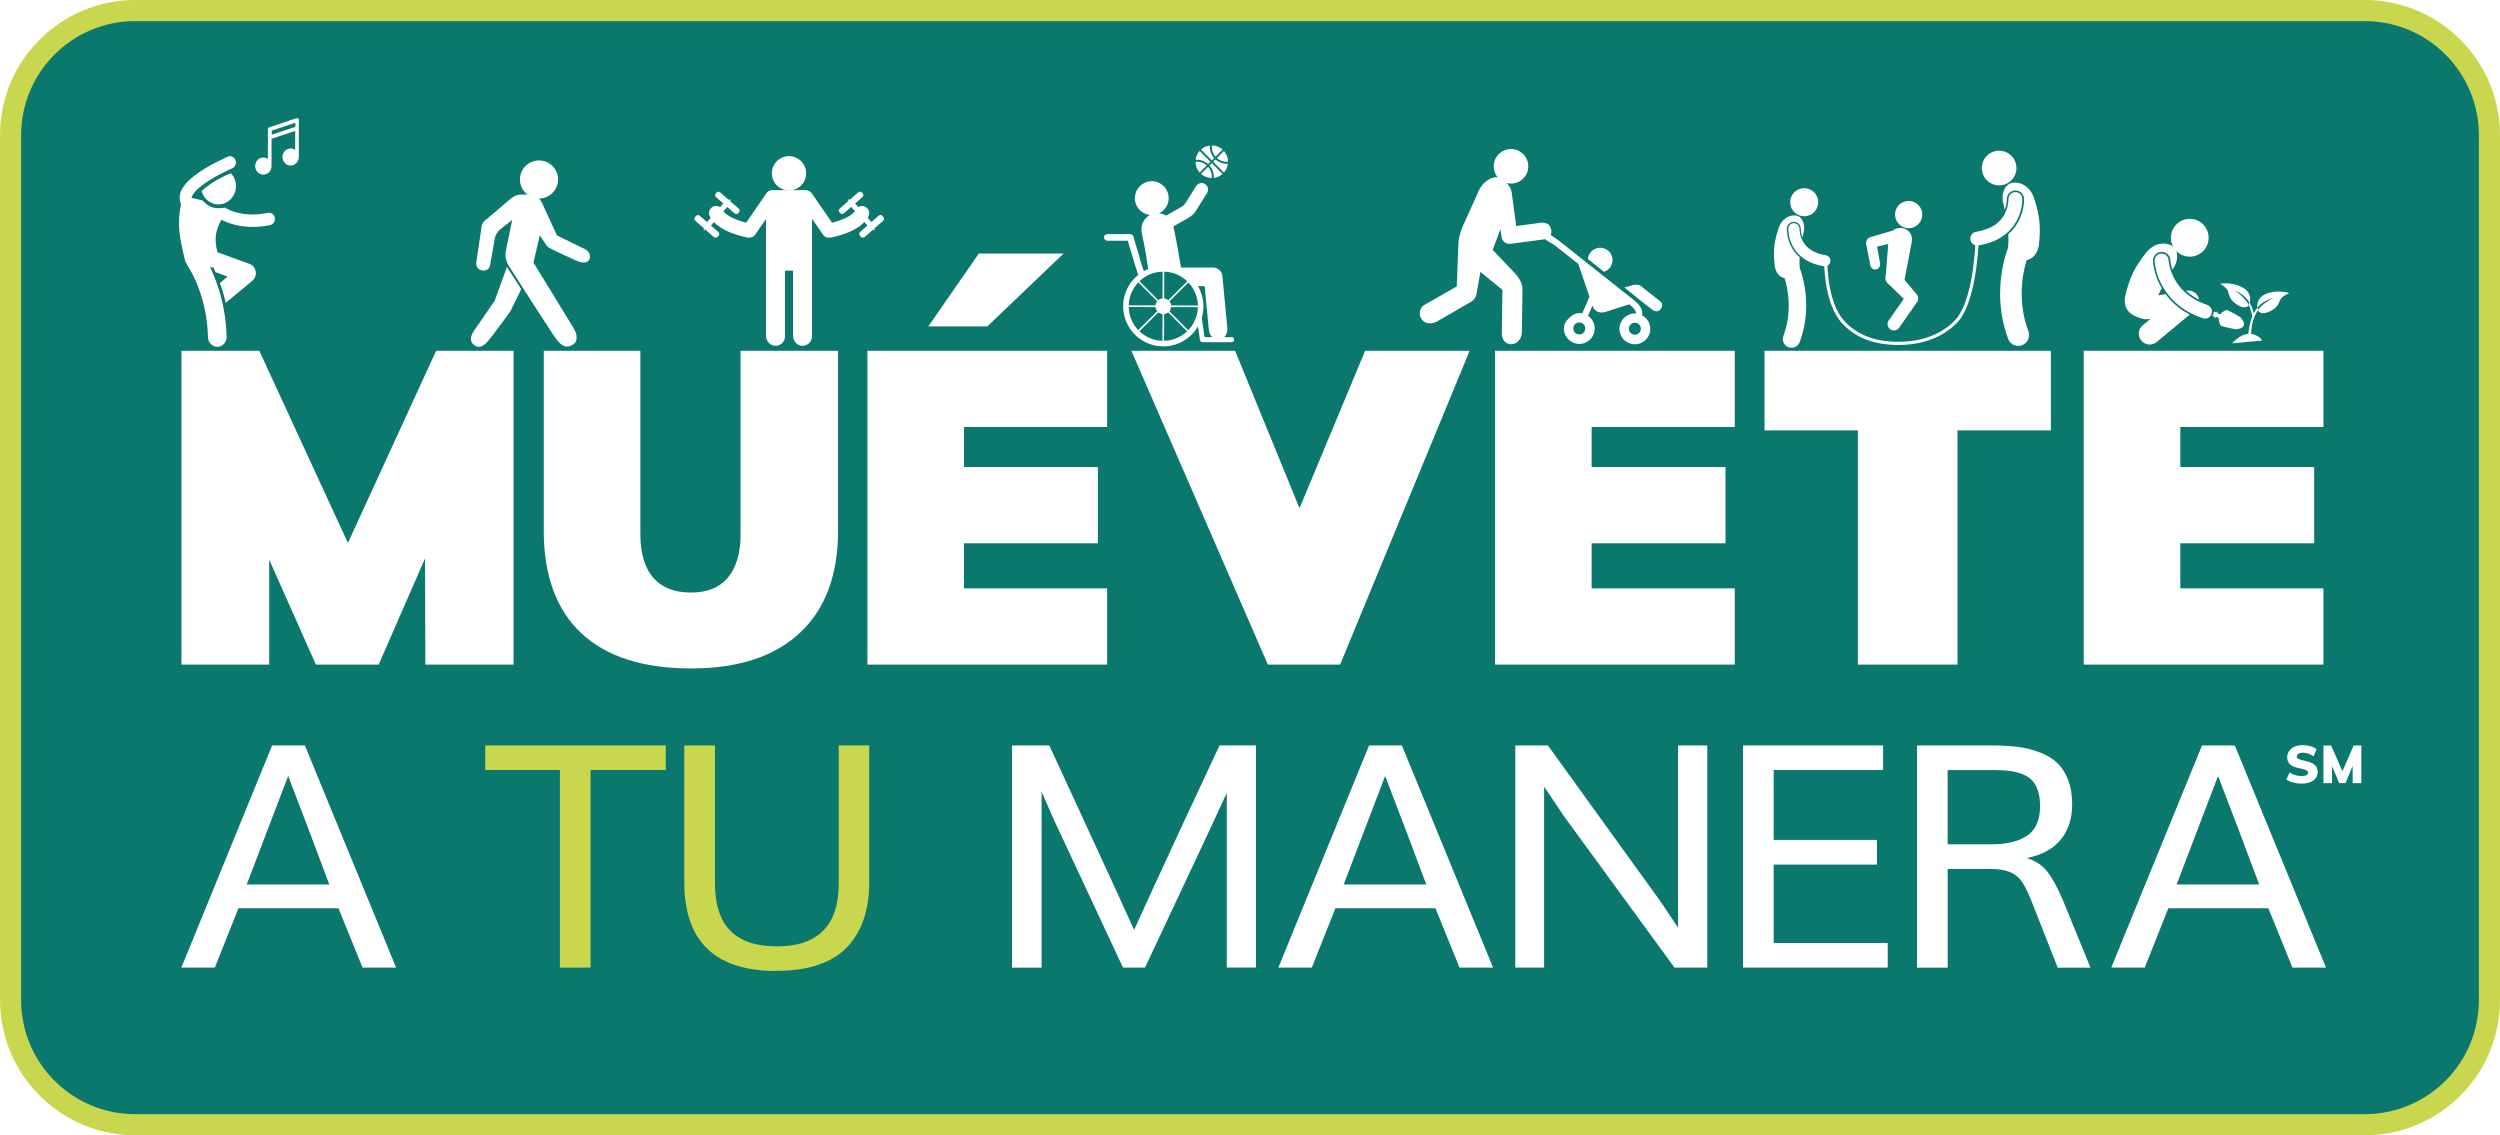
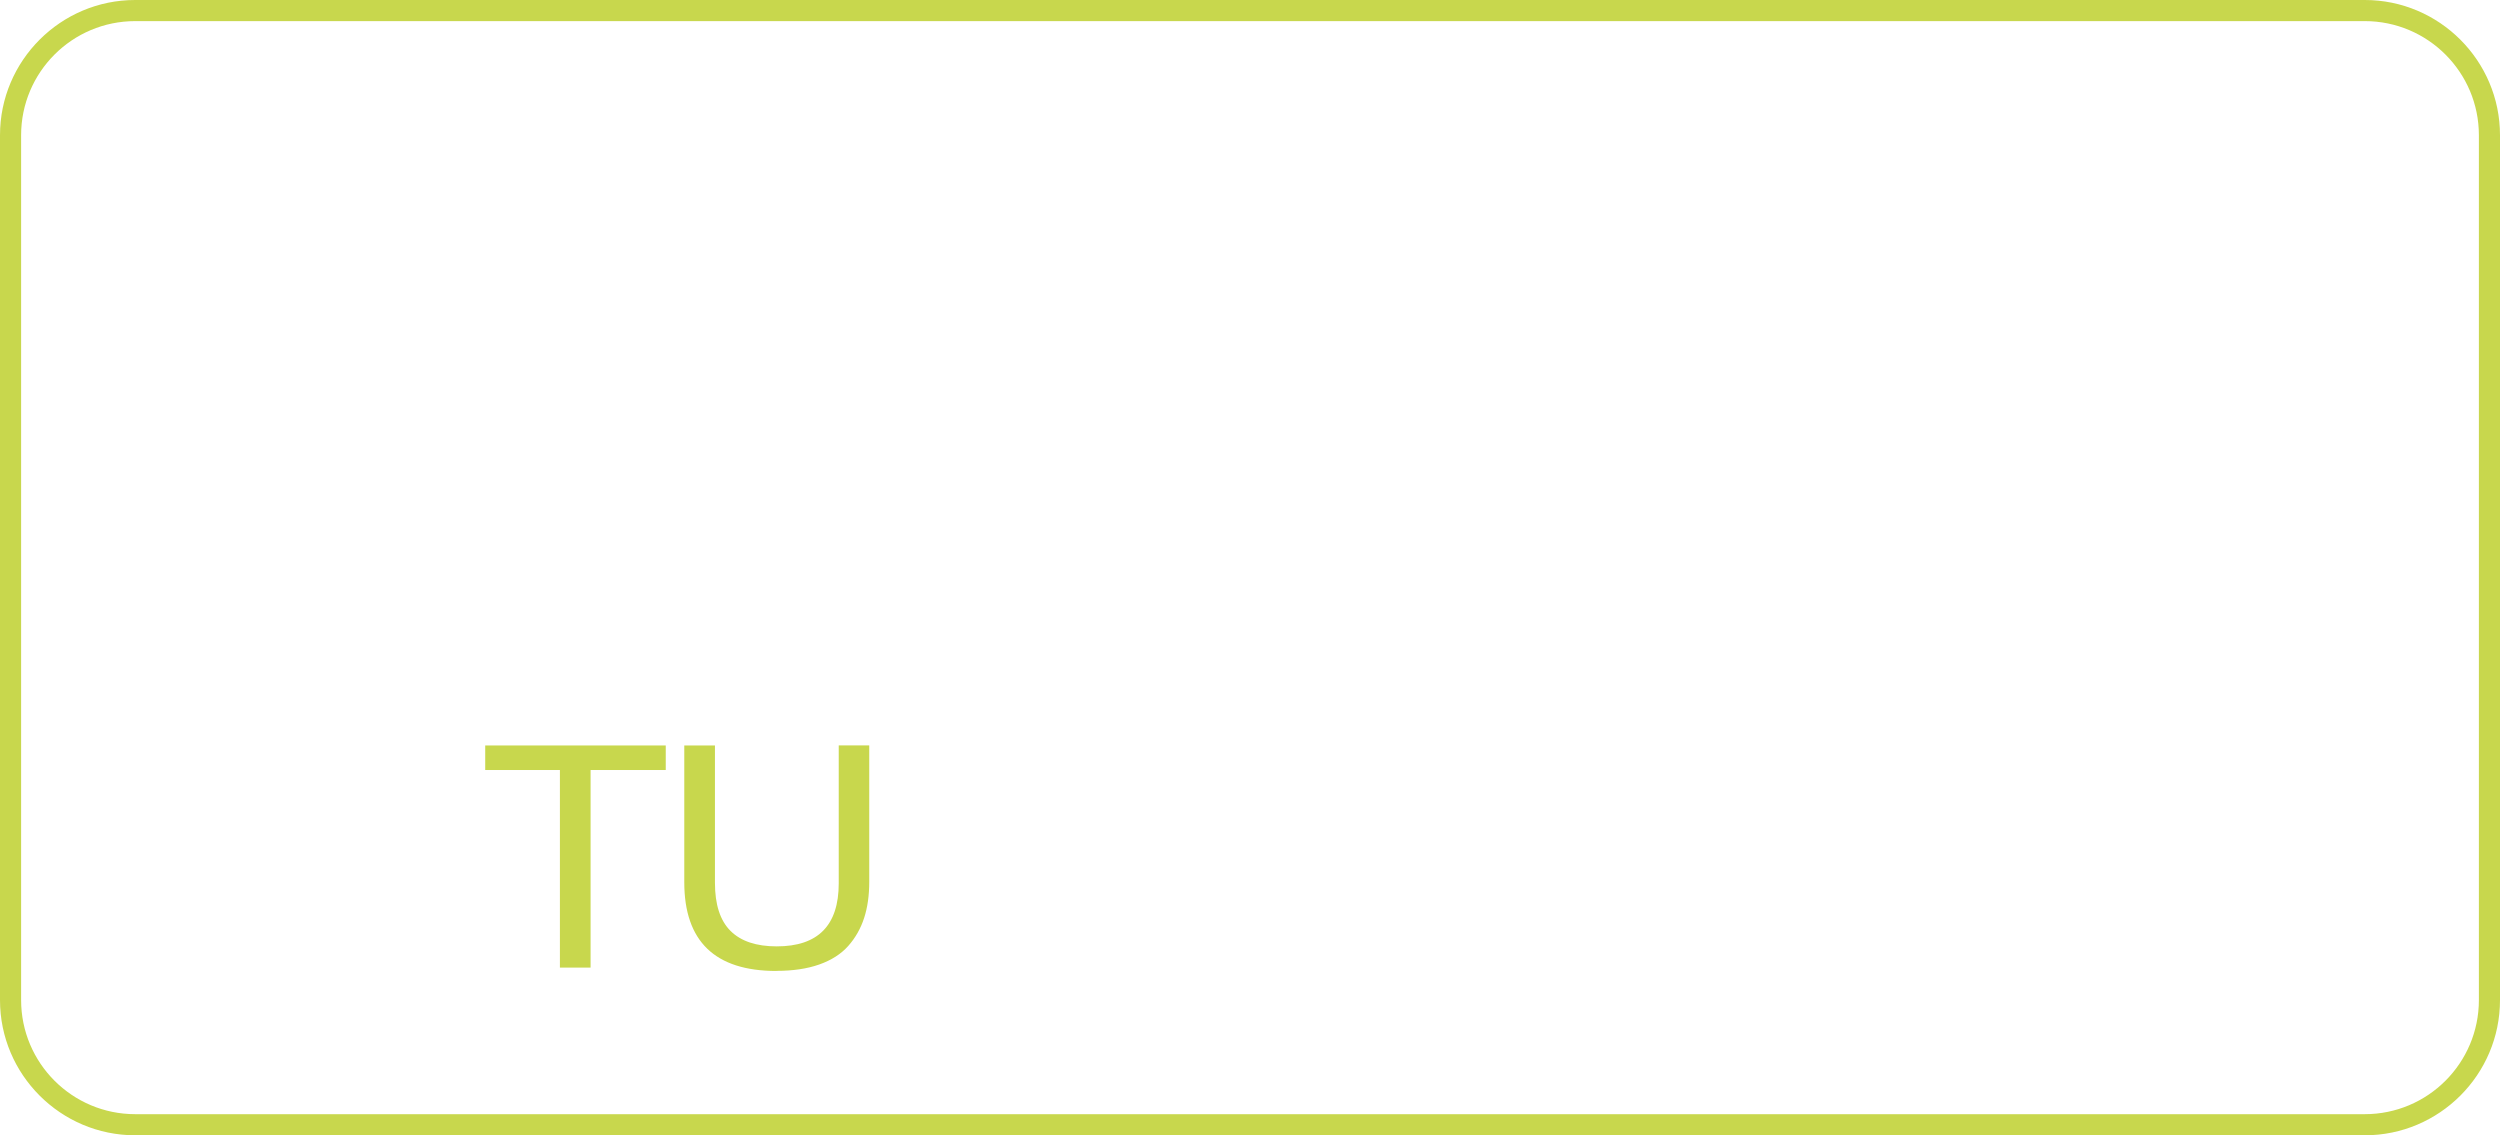
<svg xmlns="http://www.w3.org/2000/svg" width="480" height="218" viewBox="0 0 480 218" fill="none">
  <g clip-path="url(#clip0_1572_14636)">
-     <path d="M25.966 2.027H454.034C467.24 2.027 477.973 12.75 477.973 25.966V192.01C477.973 205.216 467.25 215.949 454.034 215.949H25.966C12.76 215.949 2.027 205.226 2.027 192.01V25.966C2.027 12.75 12.75 2.027 25.966 2.027Z" fill="#0A786D" />
    <path d="M454.034 4.054C466.135 4.054 475.946 13.865 475.946 25.966V192.01C475.946 204.111 466.135 213.922 454.034 213.922H25.966C13.865 213.922 4.054 204.111 4.054 192.01V25.966C4.054 13.865 13.865 4.054 25.966 4.054H454.034ZM454.034 0H25.966C11.645 0 0 11.645 0 25.966V192.01C0 206.321 11.645 217.976 25.966 217.976H454.034C468.345 217.976 480 206.331 480 192.01V25.966C480 11.655 468.355 0 454.034 0Z" fill="#C8D74D" />
    <g filter="url(#filter0_d_1572_14636)">
      <path d="M34.824 184.338L52.246 141.689H58.54L76.054 184.338H69.608L64.986 172.946H45.78L41.25 184.338H34.834H34.824ZM47.371 168.375H63.223C60.608 161.361 57.983 154.419 55.328 147.547C52.652 154.52 50.007 161.463 47.371 168.375Z" fill="white" />
      <path d="M107.503 184.338V146.402H93.162V141.689H127.824V146.402H113.392V184.338H107.503Z" fill="#C8D74D" />
      <path d="M149.078 184.986C137.28 184.986 131.382 179.301 131.382 167.939V141.689H137.27V168.051C137.27 172.226 138.263 175.307 140.26 177.294C142.257 179.28 145.216 180.264 149.138 180.264C157.074 180.264 161.037 176.23 161.037 168.162V141.679H166.895V167.868C166.895 170.463 166.571 172.784 165.912 174.811C165.253 176.838 164.24 178.632 162.861 180.182C161.483 181.733 159.628 182.919 157.307 183.74C154.986 184.561 152.24 184.966 149.078 184.966V184.986Z" fill="#C8D74D" />
      <path d="M194.311 184.338V141.689H201.466C201.983 142.824 204.294 147.841 208.409 156.73C212.524 165.628 215.635 172.419 217.753 177.101C219.872 172.399 223.003 165.598 227.138 156.709C231.284 147.821 233.615 142.814 234.152 141.679H241.155V184.328H235.541V150.791C233.524 155.199 230.595 161.493 226.733 169.672C222.882 177.841 220.581 182.736 219.841 184.338H215.615L202.297 155.838L199.986 150.568V184.348H194.311V184.338Z" fill="white" />
      <path d="M245.442 184.338L262.865 141.689H269.159L286.672 184.338H280.226L275.605 172.946H256.398L251.868 184.338H245.453H245.442ZM257.99 168.375H273.841C271.226 161.361 268.601 154.419 265.946 147.547C263.27 154.52 260.625 161.463 257.99 168.375Z" fill="white" />
      <path d="M290.939 184.338V141.689H297.202L318.851 171.689L322.186 176.666V141.689H327.8V184.338H321.507L300.415 155.453L296.473 149.595V184.338H290.949H290.939Z" fill="white" />
      <path d="M334.662 184.338V141.689H361.551V146.402H340.551V159.821H360.375V164.564H340.551V179.625H362.442V184.338H334.662V184.338Z" fill="white" />
-       <path d="M368.067 184.338V141.689H382.439C384.294 141.689 385.946 141.78 387.405 141.963C388.865 142.145 390.263 142.5 391.611 143.007C392.959 143.514 394.074 144.182 394.956 145.014C395.838 145.845 396.547 146.929 397.064 148.277C397.591 149.625 397.855 151.206 397.855 153.02C397.855 155.696 397.135 157.936 395.696 159.73C394.257 161.524 392.067 162.72 389.128 163.307C390.811 163.814 392.148 164.696 393.121 165.963C394.094 167.22 395.088 169.054 396.101 171.456L401.371 184.348H395.078L390.142 171.811C389.442 170.017 388.804 168.699 388.216 167.858C387.628 167.017 386.868 166.399 385.915 165.993C384.973 165.598 383.665 165.395 382.003 165.395H373.956V184.348H368.067V184.338ZM373.925 160.672H382.287C385.267 160.672 387.578 160.115 389.23 158.99C390.871 157.865 391.692 155.99 391.692 153.355C391.692 152.28 391.571 151.348 391.338 150.557C391.105 149.767 390.76 149.108 390.324 148.581C389.878 148.054 389.301 147.628 388.571 147.304C387.841 146.98 387.02 146.757 386.118 146.615C385.216 146.483 384.142 146.412 382.915 146.412H373.946V160.682L373.925 160.672Z" fill="white" />
+       <path d="M368.067 184.338V141.689H382.439C384.294 141.689 385.946 141.78 387.405 141.963C392.959 143.514 394.074 144.182 394.956 145.014C395.838 145.845 396.547 146.929 397.064 148.277C397.591 149.625 397.855 151.206 397.855 153.02C397.855 155.696 397.135 157.936 395.696 159.73C394.257 161.524 392.067 162.72 389.128 163.307C390.811 163.814 392.148 164.696 393.121 165.963C394.094 167.22 395.088 169.054 396.101 171.456L401.371 184.348H395.078L390.142 171.811C389.442 170.017 388.804 168.699 388.216 167.858C387.628 167.017 386.868 166.399 385.915 165.993C384.973 165.598 383.665 165.395 382.003 165.395H373.956V184.348H368.067V184.338ZM373.925 160.672H382.287C385.267 160.672 387.578 160.115 389.23 158.99C390.871 157.865 391.692 155.99 391.692 153.355C391.692 152.28 391.571 151.348 391.338 150.557C391.105 149.767 390.76 149.108 390.324 148.581C389.878 148.054 389.301 147.628 388.571 147.304C387.841 146.98 387.02 146.757 386.118 146.615C385.216 146.483 384.142 146.412 382.915 146.412H373.946V160.682L373.925 160.672Z" fill="white" />
      <path d="M405.365 184.338L422.787 141.689H429.081L446.594 184.338H440.149L435.527 172.946H416.321L411.79 184.338H405.375H405.365ZM417.912 168.375H433.763C431.149 161.361 428.524 154.419 425.868 147.547C423.192 154.52 420.547 161.463 417.912 168.375V168.375Z" fill="white" />
    </g>
    <g filter="url(#filter1_d_1572_14636)">
      <path d="M66.801 102.801L49.784 65.909H34.834V126.162H51.689V106.014L60.649 126.162H72.71L81.608 105.77L81.669 126.162H98.605V65.909H83.737L66.801 102.801Z" fill="white" />
      <path d="M142.196 101.098C142.196 104.767 141.355 107.605 139.693 109.53C138.071 111.416 135.77 112.328 132.659 112.328C129.547 112.328 127.135 111.416 125.483 109.551C123.801 107.655 122.949 104.807 122.949 101.098V65.909H104.402V100.541C104.402 109.084 106.845 115.693 111.659 120.182C116.443 124.642 123.507 126.902 132.659 126.902C141.811 126.902 148.662 124.611 153.527 120.111C158.422 115.571 160.905 108.993 160.905 100.551V65.919H142.186V101.108L142.196 101.098Z" fill="white" />
      <path d="M166.541 126.162H212.564V111.527H185.088V102.872H210.791V88.237H185.088V80.544H212.564V65.909H166.541V126.162Z" fill="white" />
      <path d="M178.237 61.226H189.568L204.203 47.24H187.936L178.237 61.226Z" fill="white" />
      <path d="M249.507 96.142L237.142 65.909H217.226L243.426 126.162H257.301L282.172 65.909H262.105L249.507 96.142Z" fill="white" />
      <path d="M287.047 126.162H333.071V111.527H305.595V102.872H331.297V88.237H305.595V80.544H333.071V65.909H287.047V126.162Z" fill="white" />
      <path d="M338.787 81.193H356.706V126.162H375.841V81.193H393.77V65.909H338.787V81.193Z" fill="white" />
      <path d="M446.098 80.544V65.909H400.074V126.162H446.098V111.527H418.622V102.872H444.324V88.237H418.622V80.544H446.098Z" fill="white" />
    </g>
    <path d="M148.338 36.507C147.628 36.537 147.071 36.993 147.071 37.682V64.47C147.071 65.453 147.811 66.345 148.794 66.395C149.848 66.456 150.719 65.615 150.719 64.571V51.963H152.26V64.47C152.26 65.463 153.01 66.345 153.993 66.395C155.047 66.446 155.909 65.615 155.909 64.571V37.713C155.909 37.014 155.311 36.537 154.611 36.507H148.338V36.507Z" fill="white" />
    <path d="M140.199 38.584L140.311 38.453L140.057 38.23L139.946 38.361M137.057 45.517C137.27 45.699 137.584 45.679 137.777 45.466L137.959 45.253C138.142 45.041 138.122 44.726 137.909 44.534L136.51 43.307L139.632 39.74L141.03 40.966C141.243 41.149 141.557 41.128 141.75 40.916L141.882 40.774C142.064 40.561 142.044 40.247 141.831 40.054L141.172 39.476L138.932 37.51L138.274 36.932C138.061 36.75 137.747 36.77 137.554 36.983L137.422 37.125C137.24 37.338 137.26 37.652 137.473 37.845L138.872 39.071L135.75 42.639L134.351 41.412C134.138 41.23 133.824 41.25 133.632 41.463L133.449 41.676C133.267 41.889 133.287 42.203 133.5 42.395L137.068 45.517H137.057ZM135.152 43.926L135.04 44.057L135.294 44.28L135.405 44.149" fill="white" />
    <path d="M163.105 38.361L162.993 38.23L162.74 38.453L162.851 38.584M169.561 42.385C169.774 42.203 169.794 41.878 169.611 41.666L169.429 41.453C169.247 41.24 168.922 41.22 168.709 41.402L167.311 42.628L164.189 39.061L165.588 37.834C165.801 37.652 165.821 37.328 165.638 37.115L165.507 36.973C165.324 36.76 165 36.74 164.787 36.922L164.128 37.5L161.888 39.466L161.23 40.044C161.017 40.226 160.997 40.551 161.179 40.764L161.311 40.905C161.493 41.118 161.818 41.139 162.03 40.956L163.429 39.73L166.551 43.297L165.152 44.524C164.939 44.706 164.919 45.03 165.101 45.243L165.284 45.456C165.466 45.669 165.79 45.689 166.003 45.507L169.571 42.385H169.561ZM167.645 44.139L167.757 44.27L168.01 44.047L167.899 43.916" fill="white" />
    <path d="M143.868 45.639C143.797 45.639 143.716 45.639 143.645 45.618C143.047 45.517 137.797 44.564 136.277 41.524C135.942 40.855 136.206 40.034 136.885 39.689C137.554 39.345 138.375 39.618 138.719 40.297C139.317 41.493 141.669 42.355 143.27 42.75L147.121 37.155C147.547 36.537 148.399 36.375 149.017 36.801C149.635 37.226 149.797 38.078 149.371 38.696L145.013 45.03C144.76 45.405 144.334 45.618 143.888 45.618L143.868 45.639Z" fill="white" />
    <path d="M159.142 45.639C158.696 45.639 158.27 45.426 158.017 45.051L153.659 38.716C153.233 38.098 153.385 37.247 154.014 36.821C154.632 36.395 155.483 36.547 155.909 37.176L159.75 42.76C161.351 42.365 163.703 41.493 164.301 40.307C164.635 39.639 165.456 39.365 166.135 39.699C166.804 40.034 167.078 40.855 166.743 41.534C165.213 44.574 159.963 45.527 159.375 45.628C159.304 45.639 159.223 45.649 159.152 45.649L159.142 45.639Z" fill="white" />
    <path d="M152.24 30.071C154.013 30.486 155.108 32.25 154.692 34.024C154.277 35.797 152.513 36.892 150.74 36.476C148.966 36.061 147.871 34.297 148.287 32.524C148.703 30.75 150.466 29.655 152.24 30.061" fill="white" />
-     <path d="M379.895 46.571C379.814 48.203 379.267 58.409 375.73 61.986C373.044 64.713 369.243 66.233 364.439 66.233H364.419C359.696 66.233 356.068 64.723 353.625 62.007C350.402 58.419 350.189 51.446 350.24 49.561H350.858C350.808 51.203 350.939 58.105 354.081 61.601C356.402 64.176 359.878 65.625 364.419 65.625H364.439C369.071 65.625 372.72 64.176 375.284 61.571C378.75 58.054 379.216 47.919 379.287 46.551L379.895 46.571V46.571Z" fill="white" />
    <path d="M366.395 43.814C364.956 43.774 363.811 42.578 363.851 41.128C363.862 40.652 364.003 40.206 364.237 39.831C364.713 39.061 365.564 38.564 366.537 38.584C367.987 38.625 369.122 39.831 369.081 41.27C369.041 42.709 367.835 43.855 366.395 43.814Z" fill="white" />
    <path d="M364.804 43.753C366.051 43.733 367.084 44.696 367.105 45.861C367.105 45.973 367.095 46.247 367.074 46.247H367.095L365.666 53.747L368.088 56.595H368.078C368.362 57 368.382 57.557 368.078 57.993L364.601 62.97C364.206 63.486 363.466 63.608 362.929 63.233C362.372 62.848 362.24 62.078 362.625 61.53C362.635 61.51 362.655 61.5 362.666 61.48L365.534 57.375L362.351 54.304L362.331 54.284C362.128 54.051 361.997 53.736 361.997 53.382C361.997 53.088 362.017 52.804 362.088 52.571L362.544 46.834L360.405 47.351L360.932 50.372C360.953 50.432 360.973 50.483 360.983 50.544C361.074 51.081 360.74 51.618 360.223 51.73C359.716 51.841 359.24 51.507 359.128 50.99H359.108L358.307 46.855C358.247 46.611 358.287 46.358 358.409 46.155C358.53 45.861 358.774 45.628 359.088 45.537L363.385 44.28C363.77 43.976 364.257 43.774 364.804 43.774V43.753Z" fill="white" />
    <path d="M383.078 29.027C381.284 29.443 380.179 31.236 380.595 33.02C381.01 34.814 382.804 35.919 384.588 35.503C386.382 35.088 387.487 33.294 387.071 31.51C386.656 29.716 384.862 28.601 383.078 29.027Z" fill="white" />
    <path d="M345.801 36.203C344.351 36.537 343.449 37.986 343.784 39.436C344.118 40.885 345.568 41.787 347.017 41.453C348.466 41.118 349.368 39.669 349.034 38.22C348.699 36.77 347.25 35.868 345.801 36.203Z" fill="white" />
    <path d="M388.166 56.361C388.166 58.551 388.49 61.024 389.453 63.618C389.848 64.693 389.301 65.878 388.226 66.284C387.993 66.375 387.75 66.415 387.507 66.415C386.666 66.415 385.875 65.899 385.561 65.068C384.405 61.956 384.02 58.976 384.02 56.372C384.02 52.216 385.003 49.034 385.53 47.605C385.642 46.753 385.652 45.861 385.591 44.959C386.311 44.331 386.909 43.601 387.385 42.78C388.449 40.946 388.611 39.203 388.622 38.321C388.622 38.22 388.622 38.159 388.622 38.139C388.571 37.257 387.851 36.568 386.97 36.568C386.939 36.568 386.909 36.568 386.878 36.568C385.976 36.618 385.267 37.389 385.307 38.301V38.321C385.307 38.412 385.307 39.223 384.953 40.186C384.932 40.236 384.912 40.277 384.892 40.328C384.801 39.902 384.72 39.497 384.649 39.111C384.172 37.459 384.791 35.493 386.209 35.139C387.628 34.784 389.676 35.554 390.507 37.976C391.632 41.321 391.875 43.49 391.449 47.179C391.095 48.983 390.152 49.693 389.108 49.956C388.682 51.345 388.155 53.635 388.166 56.382V56.361Z" fill="white" />
    <path d="M385.632 38.311V38.27C385.601 37.541 386.159 36.922 386.889 36.882C387.618 36.841 388.247 37.409 388.277 38.139C388.277 38.159 388.277 38.22 388.277 38.311C388.277 38.858 388.206 40.662 387.081 42.608C386.524 43.571 385.693 44.564 384.497 45.375C383.311 46.186 381.77 46.814 379.834 47.118C379.764 47.128 379.693 47.139 379.622 47.139C378.983 47.139 378.416 46.672 378.314 46.024C378.203 45.304 378.689 44.625 379.419 44.503C381.02 44.25 382.166 43.753 383.007 43.186C384.264 42.324 384.902 41.26 385.247 40.297C385.591 39.345 385.622 38.514 385.622 38.311H385.632Z" fill="white" />
    <path d="M343.449 58.632C343.449 60.405 343.186 62.412 342.405 64.51C342.081 65.382 342.527 66.345 343.399 66.669C343.591 66.74 343.784 66.77 343.976 66.77C344.655 66.77 345.294 66.355 345.547 65.676C346.48 63.152 346.794 60.74 346.794 58.632C346.794 55.267 346.003 52.682 345.578 51.527C345.487 50.838 345.476 50.108 345.527 49.389C344.949 48.882 344.463 48.294 344.078 47.625C343.216 46.135 343.085 44.726 343.074 44.017C343.074 43.936 343.074 43.885 343.074 43.865C343.115 43.145 343.703 42.588 344.412 42.588C344.433 42.588 344.463 42.588 344.483 42.588C345.213 42.628 345.791 43.257 345.75 43.986V44.007C345.75 44.078 345.75 44.736 346.034 45.517C346.044 45.557 346.064 45.588 346.085 45.628C346.155 45.284 346.226 44.949 346.277 44.645C346.662 43.307 346.155 41.706 345.01 41.422C343.865 41.139 342.203 41.757 341.524 43.723C340.612 46.429 340.409 48.193 340.764 51.172C341.047 52.632 341.818 53.209 342.659 53.422C343.003 54.547 343.429 56.402 343.429 58.622L343.449 58.632Z" fill="white" />
    <path d="M345.497 44.007V43.976C345.527 43.389 345.071 42.882 344.483 42.851C343.895 42.821 343.389 43.277 343.358 43.865C343.358 43.885 343.358 43.926 343.358 43.997C343.358 44.432 343.419 45.902 344.321 47.473C344.777 48.253 345.446 49.054 346.419 49.713C347.382 50.372 348.628 50.878 350.189 51.122C350.25 51.122 350.301 51.132 350.362 51.132C350.878 51.132 351.334 50.757 351.426 50.23C351.517 49.642 351.122 49.095 350.534 49.003C349.237 48.801 348.314 48.395 347.625 47.939C346.612 47.24 346.095 46.378 345.811 45.598C345.527 44.828 345.507 44.149 345.507 43.997L345.497 44.007Z" fill="white" />
    <path d="M433.561 59.514C433.49 59.28 433.459 59.068 433.459 59.068C433.459 59.068 434.067 57.932 436.54 57.122C434.017 58.541 433.561 59.514 433.561 59.514ZM431.706 58.53C431.706 58.53 431.402 57.405 429.04 55.723C431.402 56.807 431.848 58.105 431.848 58.105C431.848 58.105 431.797 58.307 431.706 58.53ZM433.409 58.47C433.378 58.713 433.378 58.916 433.409 59.098C433.165 59.412 432.932 59.767 432.72 60.152C432.537 59.382 432.263 58.723 431.939 58.145C431.99 57.963 432.02 57.76 432.03 57.517C432.132 54.578 427.368 54.122 426.284 54.497C428.209 55.662 427.642 56.108 428.23 57.233C428.716 58.176 430.986 59.797 431.767 58.571C432.071 59.209 432.304 59.939 432.426 60.78C432.071 61.601 431.807 62.939 431.676 64.085C429.983 64.216 428.564 65.919 428.564 65.919L434.321 65.382C433.804 64.348 432.203 64.064 432.192 64.095C432.274 63.395 432.355 62.382 432.517 61.804C432.618 61.439 432.73 61.105 432.861 60.791C433.054 60.334 433.277 59.919 433.53 59.554C434.128 60.872 436.601 59.605 437.22 58.733C437.959 57.699 437.463 57.182 439.53 56.301C438.507 55.774 433.733 55.541 433.409 58.459V58.47Z" fill="white" />
    <path d="M415.804 56.473L414.385 56.706C414.588 56.24 414.821 55.784 415.054 55.338C414.912 55.105 414.801 54.882 414.689 54.679C413.574 52.48 413.392 50.615 413.372 50.108V50.088C413.351 49.642 413.513 49.216 413.818 48.892C414.122 48.568 414.537 48.375 414.983 48.355C415.003 48.355 415.024 48.355 415.044 48.355C415.946 48.355 416.676 49.064 416.706 49.956V49.986C416.706 49.986 416.706 50.068 416.726 50.149C416.747 50.291 416.777 50.534 416.838 50.838C416.899 51.101 416.98 51.436 417.101 51.821C417.152 51.74 417.203 51.659 417.243 51.578C418.257 50.179 418.348 48.091 417.132 47.27C415.916 46.449 413.706 46.47 412.084 48.486C409.865 51.274 408.892 53.25 408.03 56.889C407.605 59.595 409.247 60.486 410.686 60.993C411.203 61.176 411.628 61.297 411.983 61.287C412.135 61.287 412.287 61.287 412.439 61.267L412.936 61.186L411.405 62.453C410.513 63.193 410.392 64.51 411.132 65.392C411.547 65.888 412.145 66.152 412.743 66.152C413.209 66.152 413.686 66 414.071 65.676L420.436 60.395C418.236 59.25 416.767 57.78 415.804 56.483V56.473Z" fill="white" />
    <path d="M422.068 57.02C421.682 56.159 420.76 55.672 419.838 55.814L419.706 55.834C420.426 56.493 421.267 57.061 422.22 57.527C422.189 57.355 422.139 57.182 422.068 57.01V57.02Z" fill="white" />
    <path d="M429.203 63.223C429.203 63.223 430.571 63.162 430.824 62.493C431.078 61.814 430.095 60.861 430.095 60.861H430.074C429.872 60.73 428.169 59.747 427.693 59.564C427.186 59.372 426.233 60.355 426.233 60.355L425.726 60.162L425.807 59.959C425.807 59.959 425.797 59.868 425.737 59.848C425.676 59.828 425.625 59.848 425.615 59.889L425.564 60.01L425.037 59.787C425.037 59.97 425.017 60.152 424.956 60.334C424.916 60.456 424.855 60.578 424.794 60.689L425.25 60.841L425.199 60.963C425.199 60.963 425.209 61.054 425.27 61.074C425.321 61.095 425.382 61.074 425.392 61.034L425.473 60.831L425.98 61.024C425.98 61.024 426.041 62.402 426.537 62.595C427.014 62.777 428.939 63.172 429.172 63.213H429.193L429.203 63.223Z" fill="white" />
    <path d="M423.801 58.541C420.101 57.304 418.328 55.166 417.365 53.301C416.889 52.368 416.635 51.507 416.503 50.889C416.443 50.584 416.402 50.331 416.382 50.169C416.382 50.088 416.372 50.027 416.361 49.997C416.361 49.976 416.361 49.966 416.361 49.966C416.331 49.226 415.713 48.659 414.973 48.679C414.233 48.709 413.666 49.328 413.686 50.068C413.686 50.189 413.767 52.155 414.973 54.527C416.159 56.889 418.561 59.655 422.949 61.095C423.091 61.145 423.233 61.166 423.365 61.166C423.922 61.166 424.449 60.811 424.632 60.243C424.865 59.544 424.48 58.784 423.78 58.551L423.801 58.541Z" fill="white" />
    <path d="M421.257 42.111C423.203 42.568 424.419 44.524 423.963 46.47C423.507 48.426 421.561 49.642 419.615 49.186C417.669 48.73 416.453 46.784 416.909 44.828C417.365 42.872 419.311 41.655 421.257 42.111Z" fill="white" />
    <path d="M107.149 34.459C107.149 36.486 105.507 38.118 103.49 38.118C101.473 38.118 99.831 36.476 99.831 34.459C99.831 32.443 101.473 30.801 103.49 30.801C105.507 30.801 107.149 32.443 107.149 34.459Z" fill="white" />
    <path d="M112.378 47.868C111.669 47.544 106.946 45.203 106.946 45.203C106.946 45.203 105.274 41.635 104.402 39.679C103.591 37.845 103.003 37.358 101.838 37.358H100.054C99.121 37.358 98.777 37.703 98.199 38.027L93.365 42.142C92.939 42.385 92.665 42.75 92.503 43.267L91.469 50.22C91.317 51.324 91.905 51.801 92.574 51.932C93.111 52.044 93.922 51.78 94.084 51C94.176 50.544 94.692 47.544 94.986 45.841C95.118 45.091 95.524 44.412 96.132 43.946L98.341 42.243C97.824 44.666 97.287 47.301 97.115 48.203C96.811 49.743 97.581 50.909 98.189 51.821C98.736 52.652 105.872 63.902 106.814 65.118C107.757 66.345 108.618 66.953 109.926 66.223C111.03 65.605 110.838 64.206 110.23 63.172C109.622 62.139 102.426 50.422 102.426 50.422L103.632 45.203C103.632 45.203 104.473 46.399 104.899 47.068C105.101 47.382 105.324 47.514 105.882 47.818C106.551 48.182 109.774 49.652 110.747 50.088C111.618 50.473 112.703 50.625 113.128 49.855C113.564 49.084 113.017 48.162 112.358 47.868H112.378Z" fill="white" />
    <path d="M97.338 51.243L94.976 57.75C94.976 57.75 91.926 62.159 91.085 63.385C90.446 64.317 89.97 65.442 91.054 66.263C92.28 67.186 93.253 65.98 93.882 65.27C94.459 64.622 96.821 61.328 97.49 60.486C97.936 59.919 98.179 59.453 98.372 58.976C98.493 58.662 99.75 56.331 100.054 55.49L97.328 51.243H97.338Z" fill="white" />
    <path d="M314.24 57.132L317.281 59.493C317.534 59.676 317.787 59.757 318.041 59.767C318.355 59.767 318.618 59.635 318.821 59.372C319.034 59.108 319.135 58.845 319.135 58.591C319.135 58.297 319.024 58.064 318.791 57.882L314.99 54.872C314.848 54.73 314.605 54.669 314.26 54.659C314.027 54.659 313.774 54.679 313.5 54.74L311.889 55.196L314.26 57.111L314.24 57.132Z" fill="white" />
    <path d="M304.875 49.743C304.966 48.72 305.696 47.838 306.75 47.615C308.037 47.351 309.294 48.172 309.557 49.459C309.801 50.655 309.101 51.821 307.966 52.186L304.885 49.743H304.875Z" fill="white" />
    <path d="M303.223 61.916C303.862 61.916 304.378 62.443 304.368 63.071C304.368 63.709 303.841 64.226 303.213 64.216C302.585 64.206 302.057 63.689 302.068 63.061C302.068 62.422 302.595 61.905 303.223 61.916ZM313.895 61.966C314.534 61.966 315.051 62.493 315.041 63.122C315.03 63.75 314.514 64.277 313.885 64.267C313.247 64.267 312.73 63.74 312.74 63.111C312.75 62.483 313.267 61.956 313.895 61.966ZM298.014 46.753C297.821 46.662 298.378 46.997 298.551 47.128L303.041 50.686L305.169 56.959L303.791 60.172C302.97 60.01 302.037 60.091 300.841 61.52C300.476 61.956 300.264 62.493 300.264 63.061C300.264 64.885 301.916 66.335 303.811 65.98C304.976 65.757 305.919 64.814 306.132 63.649C306.365 62.412 305.818 61.267 304.905 60.639L305.747 58.672V58.703C306.051 59.564 306.649 60 307.571 60C307.764 60 307.966 59.97 308.159 59.919L312.801 58.429L313.085 58.652C313.46 58.956 314.017 59.544 314.098 59.929C314.118 60 314.118 60.091 314.118 60.193C314.047 60.193 313.987 60.172 313.916 60.172C312.284 60.172 310.946 61.49 310.936 63.122C310.936 64.865 312.436 66.274 314.23 66.081C315.547 65.939 316.632 64.895 316.824 63.588C317.017 62.28 316.338 61.105 315.284 60.537C315.324 60.243 315.335 59.949 315.284 59.696C315.091 58.743 313.966 57.821 313.835 57.72L299.301 46.206C298.774 45.801 296.047 43.804 294.608 43.804C294.608 43.804 296.128 45.902 298.024 46.774L298.014 46.753Z" fill="white" />
    <path d="M286.824 32.372C287.068 34.186 288.74 35.463 290.554 35.22C292.368 34.976 293.645 33.304 293.402 31.49C293.159 29.676 291.487 28.399 289.672 28.642C287.858 28.885 286.581 30.557 286.824 32.372Z" fill="white" />
    <path d="M297.527 43.378C297.405 43.176 297.223 43.003 297 42.922C296.777 42.841 296.564 42.78 296.361 42.76C296.23 42.74 295.997 42.74 295.865 42.76L291.112 43.399L290.25 36.993C290.179 36.446 289.885 35.696 289.297 35.169C288.76 34.51 288.182 34.014 287.331 34.024C285.892 34.034 284.564 35.27 283.987 36.476L280.733 43.713C280.591 44.047 280.368 44.666 280.267 45.172C280.206 45.334 280.054 46.034 280.014 46.764L279.699 54.993L273.486 58.541C271.622 59.666 272.838 63.111 275.797 61.784L282.547 57.882C282.76 57.75 282.932 57.588 283.084 57.395C283.105 57.365 283.125 57.345 283.145 57.314C283.277 57.132 283.368 56.919 283.429 56.696C283.429 56.676 283.449 56.655 283.459 56.635L284.23 52.196L288.466 55.662L288.345 64.247C288.649 67.074 292.206 66.456 292.196 63.75L292.318 55.378C292.267 54.446 291.821 53.696 291.476 53.23L290.98 52.581L286.591 47.98L288.091 43.986L288.294 45.497C288.405 46.338 289.186 46.926 290.027 46.814L296.554 45.943C297.203 45.851 297.689 45.375 297.841 44.767C297.963 44.27 297.73 43.723 297.537 43.389L297.527 43.378Z" fill="white" />
    <path d="M222.294 40.926C220.338 40.895 218.848 42.669 219.203 44.595L219.933 48.284L220.541 52.196C220.642 52.804 222.203 51.902 222.568 51.892C223.693 51.851 224.757 52.054 225.507 52.034C226.824 51.993 226.946 53.443 228.355 53.443L229.835 54.932H231.294L232.074 63.111C232.318 66.142 235.956 65.797 235.632 62.777L234.699 52.986C234.608 52.074 233.848 51.375 232.926 51.365H226.754C226.754 51.365 226.754 51.284 226.733 51.253L226.044 47.24L225.314 43.551C225.081 42.061 223.804 40.956 222.294 40.936V40.926Z" fill="white" />
    <path fill-rule="evenodd" clip-rule="evenodd" d="M221.514 45.527C221.149 44.99 221.057 44.351 221.189 43.764C221.321 43.176 221.696 42.639 222.253 42.324L226.936 39.669C227.189 39.527 227.392 39.324 227.554 39.081L229.652 35.726C230.017 35.149 230.787 34.966 231.365 35.331C231.943 35.696 232.125 36.456 231.76 37.044L229.662 40.399C229.287 40.997 228.77 41.493 228.162 41.838L223.723 44.361L221.514 45.537V45.527Z" fill="white" />
    <path d="M223.338 66.507C219.091 66.507 215.635 63.03 215.645 58.784C215.645 54.537 219.122 51.081 223.368 51.091C227.615 51.091 231.071 54.568 231.061 58.814C231.061 63.061 227.584 66.517 223.338 66.507ZM223.368 52.155C219.709 52.155 216.72 55.125 216.709 58.784C216.709 62.443 219.679 65.432 223.338 65.443C226.997 65.443 229.986 62.473 229.997 58.814C229.997 55.155 227.027 52.166 223.368 52.155Z" fill="white" />
    <path d="M223.358 60.304C224.192 60.304 224.868 59.628 224.868 58.794C224.868 57.96 224.192 57.284 223.358 57.284C222.524 57.284 221.848 57.96 221.848 58.794C221.848 59.628 222.524 60.304 223.358 60.304Z" fill="white" />
    <path d="M223.222 51.62L223.19 65.971L223.504 65.972L223.536 51.621L223.222 51.62Z" fill="white" />
    <path d="M216.183 58.628L216.182 58.942L230.533 58.975L230.534 58.66L216.183 58.628Z" fill="white" />
    <path d="M228.338 53.628L218.167 63.753L218.389 63.975L228.56 53.85L228.338 53.628Z" fill="white" />
    <path d="M218.405 53.615L218.182 53.837L228.307 64.008L228.53 63.786L218.405 53.615Z" fill="white" />
    <path d="M219.172 53.291C218.97 53.291 218.777 53.189 218.666 53.007C218.392 52.581 217.267 48.76 216.537 46.216H212.595C212.25 46.216 211.966 45.922 211.966 45.578C211.966 45.233 212.25 44.949 212.595 44.949H217.003C217.287 44.959 217.531 45.142 217.612 45.416C218.493 48.486 219.527 51.963 219.73 52.348C219.882 52.642 219.781 53.027 219.497 53.199C219.395 53.26 219.284 53.291 219.172 53.291V53.291Z" fill="white" />
    <path d="M230.321 33.122L231.689 31.764C231.081 31.226 230.301 30.983 229.541 31.034C229.541 31.784 229.794 32.524 230.321 33.122Z" fill="white" />
    <path d="M232.662 30.791L233.108 30.345C232.51 29.666 232.226 28.804 232.277 27.953C231.669 28.024 231.081 28.277 230.595 28.713L232.662 30.791Z" fill="white" />
    <path d="M232.399 31.054L230.331 28.976C229.895 29.463 229.642 30.051 229.561 30.659C230.412 30.618 231.274 30.892 231.953 31.5L232.399 31.054V31.054Z" fill="white" />
    <path d="M233.382 30.071L234.75 28.713C234.162 28.186 233.412 27.922 232.662 27.922C232.612 28.682 232.845 29.463 233.382 30.071Z" fill="white" />
    <path d="M235.003 28.986L233.635 30.345C234.243 30.882 235.024 31.125 235.784 31.074C235.784 30.324 235.531 29.584 235.003 28.986Z" fill="white" />
    <path d="M233.372 30.608L232.926 31.054L234.993 33.132C235.429 32.645 235.683 32.057 235.764 31.449C234.912 31.49 234.051 31.216 233.372 30.608V30.608Z" fill="white" />
    <path d="M230.584 33.385C231.172 33.912 231.922 34.176 232.672 34.176C232.723 33.416 232.49 32.635 231.953 32.027L230.584 33.385Z" fill="white" />
    <path d="M232.662 31.318L232.216 31.764C232.814 32.443 233.098 33.304 233.047 34.155C233.656 34.084 234.243 33.831 234.73 33.395L232.662 31.318V31.318Z" fill="white" />
    <path d="M236.493 65.696H230.858C230.625 65.686 230.422 65.513 230.392 65.28L229.774 60.943C229.733 60.689 229.916 60.446 230.169 60.405C230.432 60.365 230.666 60.547 230.706 60.801L231.274 64.733H236.503C236.767 64.743 236.98 64.956 236.97 65.22C236.96 65.483 236.757 65.696 236.493 65.686V65.696Z" fill="white" />
    <path d="M221.889 34.885C223.632 35.301 224.716 37.044 224.301 38.787C223.885 40.53 222.142 41.615 220.399 41.199C218.656 40.794 217.571 39.041 217.987 37.297C218.402 35.554 220.145 34.47 221.889 34.875" fill="white" />
    <path d="M43.723 53.108L41.372 52.257C41.25 51.983 41.098 51.618 40.986 51.375C40.875 51.355 40.439 51.324 40.328 51.304C40.591 51.841 40.865 52.459 41.149 53.149C42.264 55.895 43.399 59.838 43.51 64.672C43.531 65.706 42.75 66.567 41.767 66.588H41.726C40.753 66.588 39.963 65.777 39.932 64.753C39.841 60.497 38.838 57.02 37.855 54.608C37.368 53.402 36.882 52.47 36.537 51.851C36.365 51.537 36.223 51.314 36.122 51.162C36.071 51.091 36.041 51.03 36.02 51C36.01 50.99 36 50.97 36 50.97C35.899 50.818 35.818 50.666 35.757 50.503C35.645 50.341 35.554 50.149 35.503 49.926C35.463 49.764 35.432 49.611 35.392 49.459C34.52 45.649 33.963 43.247 34.733 39.284C34.733 39.253 34.753 39.233 34.753 39.203C34.581 38.818 34.49 38.412 34.49 37.997C34.49 37.318 34.713 36.699 35.017 36.172C35.25 35.777 35.524 35.422 35.838 35.078C36.264 34.611 36.75 34.176 37.277 33.77C38.635 32.716 40.226 31.804 41.493 31.155C42.76 30.497 43.703 30.101 43.723 30.091C44.311 29.838 44.98 30.132 45.213 30.75C45.456 31.358 45.172 32.068 44.584 32.311C44.584 32.311 44.554 32.321 44.503 32.351C44.068 32.544 41.99 33.476 40.095 34.693C39.142 35.291 38.24 35.97 37.632 36.608C37.632 36.608 37.622 36.618 37.611 36.628C37.318 36.932 37.095 37.236 36.963 37.47C36.821 37.723 36.791 37.895 36.791 37.997C36.791 37.997 36.811 38.017 36.821 38.017C37.531 38.179 38.128 38.291 38.838 38.453C39.01 38.595 39.882 39.74 41.382 39.943C42.365 40.074 43.156 39.831 43.216 39.872C44.007 40.358 45.73 41.179 48.517 41.179C49.389 41.179 50.361 41.088 51.416 40.865C52.034 40.733 52.642 41.159 52.764 41.807C52.885 42.456 52.48 43.084 51.861 43.216C50.656 43.47 49.531 43.571 48.507 43.571C45.75 43.571 43.723 42.811 42.507 42.193C41.503 44.037 41.027 45.669 41.747 48.436L47.919 50.666C48.537 50.889 48.983 51.446 49.095 52.115C49.206 52.784 48.963 53.473 48.456 53.899C48.456 53.899 44.483 57.223 43.328 58.145C43.176 57.334 42.709 55.601 42.213 54.355C42.791 53.899 43.693 53.108 43.693 53.108" fill="white" />
    <path d="M57.406 23.047V22.936C57.406 22.936 57.385 22.916 57.385 22.895L57.365 22.875C57.365 22.875 57.345 22.855 57.345 22.834L57.325 22.814L57.304 22.794L57.284 22.774C57.284 22.774 57.264 22.753 57.243 22.753C57.243 22.753 57.223 22.733 57.203 22.733C57.183 22.733 57.183 22.713 57.162 22.713C57.162 22.713 57.152 22.706 57.132 22.693H56.929L51.71 24.456H51.689C51.689 24.456 51.669 24.476 51.649 24.476C51.629 24.476 51.629 24.497 51.618 24.497C51.598 24.497 51.598 24.517 51.578 24.517L51.558 24.537L51.537 24.557L51.517 24.578C51.517 24.578 51.497 24.598 51.497 24.618C51.497 24.639 51.477 24.639 51.477 24.659C51.477 24.679 51.477 24.679 51.456 24.699C51.456 24.699 51.45 24.713 51.436 24.74V30.527C51.183 30.355 50.879 30.243 50.564 30.243C49.693 30.243 48.993 30.983 48.993 31.885C48.993 32.787 49.693 33.527 50.564 33.527C51.436 33.527 52.135 32.787 52.135 31.885V26.645L56.676 25.135V28.784C56.422 28.611 56.118 28.5 55.804 28.5C54.933 28.5 54.233 29.24 54.233 30.142C54.233 31.044 54.943 31.784 55.804 31.784C56.666 31.784 57.375 31.044 57.375 30.142V23.068L57.355 23.047H57.406ZM52.176 25.865V25.074L56.716 23.564V24.355L52.176 25.865Z" fill="white" />
    <path d="M41.939 39.253C40.419 39.253 39.132 38.189 38.716 36.74C38.686 36.639 39.821 35.686 41.007 34.926C42.466 33.993 44.301 33.233 44.361 33.284C44.949 33.922 45.304 34.774 45.304 35.726C45.304 37.672 43.794 39.243 41.939 39.243" fill="white" />
    <g filter="url(#filter2_d_1572_14636)">
      <path d="M440.28 148.804C439.753 148.662 439.328 148.47 438.993 148.226L439.591 146.878C439.946 147.101 440.311 147.274 440.716 147.385C441.111 147.507 441.507 147.557 441.902 147.557C442.297 147.557 442.622 147.507 442.834 147.395C443.047 147.284 443.159 147.132 443.159 146.929C443.159 146.747 443.057 146.595 442.865 146.473C442.672 146.351 442.297 146.24 441.76 146.128C441.081 145.997 440.544 145.824 440.169 145.632C439.794 145.429 439.52 145.196 439.378 144.922C439.226 144.649 439.145 144.324 439.145 143.939C439.145 143.503 439.267 143.108 439.52 142.753C439.774 142.399 440.118 142.125 440.574 141.922C441.03 141.72 441.547 141.628 442.125 141.628C442.642 141.628 443.149 141.699 443.635 141.841C444.122 141.983 444.507 142.176 444.78 142.419L444.192 143.767C443.878 143.544 443.544 143.372 443.189 143.25C442.834 143.128 442.49 143.078 442.135 143.078C441.78 143.078 441.517 143.149 441.304 143.28C441.091 143.412 440.99 143.584 440.99 143.818C440.99 143.939 441.03 144.041 441.101 144.122C441.172 144.203 441.314 144.284 441.517 144.355C441.72 144.436 442.024 144.517 442.429 144.608C443.088 144.75 443.594 144.922 443.969 145.115C444.344 145.318 444.608 145.551 444.76 145.814C444.912 146.078 444.993 146.402 444.993 146.767C444.993 147.466 444.72 148.024 444.172 148.419C443.625 148.814 442.855 149.017 441.861 149.017C441.324 149.017 440.787 148.946 440.26 148.804H440.28Z" fill="white" />
      <path d="M451.895 141.709H453.375V148.926H451.713V145.622L450.334 148.926H449.128L447.75 145.662V148.926H446.098V141.709H447.588L449.747 146.635L451.895 141.709Z" fill="white" />
    </g>
  </g>
  <defs>
    <filter id="filter0_d_1572_14636" x="27.624" y="135.919" width="426.17" height="57.707" filterUnits="userSpaceOnUse" color-interpolation-filters="sRGB">
      <feFlood flood-opacity="0" result="BackgroundImageFix" />
      <feColorMatrix in="SourceAlpha" type="matrix" values="0 0 0 0 0 0 0 0 0 0 0 0 0 0 0 0 0 0 127 0" result="hardAlpha" />
      <feOffset dy="1.44" />
      <feGaussianBlur stdDeviation="3.6" />
      <feColorMatrix type="matrix" values="0 0 0 0 0 0 0 0 0 0 0 0 0 0 0 0 0 0 0.4 0" />
      <feBlend mode="normal" in2="BackgroundImageFix" result="effect1_dropShadow_1572_14636" />
      <feBlend mode="normal" in="SourceGraphic" in2="effect1_dropShadow_1572_14636" result="shape" />
    </filter>
    <filter id="filter1_d_1572_14636" x="27.634" y="41.48" width="425.663" height="94.062" filterUnits="userSpaceOnUse" color-interpolation-filters="sRGB">
      <feFlood flood-opacity="0" result="BackgroundImageFix" />
      <feColorMatrix in="SourceAlpha" type="matrix" values="0 0 0 0 0 0 0 0 0 0 0 0 0 0 0 0 0 0 127 0" result="hardAlpha" />
      <feOffset dy="1.44" />
      <feGaussianBlur stdDeviation="3.6" />
      <feColorMatrix type="matrix" values="0 0 0 0 0 0 0 0 0 0 0 0 0 0 0 0 0 0 0.4 0" />
      <feBlend mode="normal" in2="BackgroundImageFix" result="effect1_dropShadow_1572_14636" />
      <feBlend mode="normal" in="SourceGraphic" in2="effect1_dropShadow_1572_14636" result="shape" />
    </filter>
    <filter id="filter2_d_1572_14636" x="431.793" y="135.868" width="28.782" height="21.788" filterUnits="userSpaceOnUse" color-interpolation-filters="sRGB">
      <feFlood flood-opacity="0" result="BackgroundImageFix" />
      <feColorMatrix in="SourceAlpha" type="matrix" values="0 0 0 0 0 0 0 0 0 0 0 0 0 0 0 0 0 0 127 0" result="hardAlpha" />
      <feOffset dy="1.44" />
      <feGaussianBlur stdDeviation="3.6" />
      <feColorMatrix type="matrix" values="0 0 0 0 0 0 0 0 0 0 0 0 0 0 0 0 0 0 0.4 0" />
      <feBlend mode="normal" in2="BackgroundImageFix" result="effect1_dropShadow_1572_14636" />
      <feBlend mode="normal" in="SourceGraphic" in2="effect1_dropShadow_1572_14636" result="shape" />
    </filter>
    <clipPath id="clip0_1572_14636">
      <rect width="480" height="217.976" fill="white" />
    </clipPath>
  </defs>
</svg>